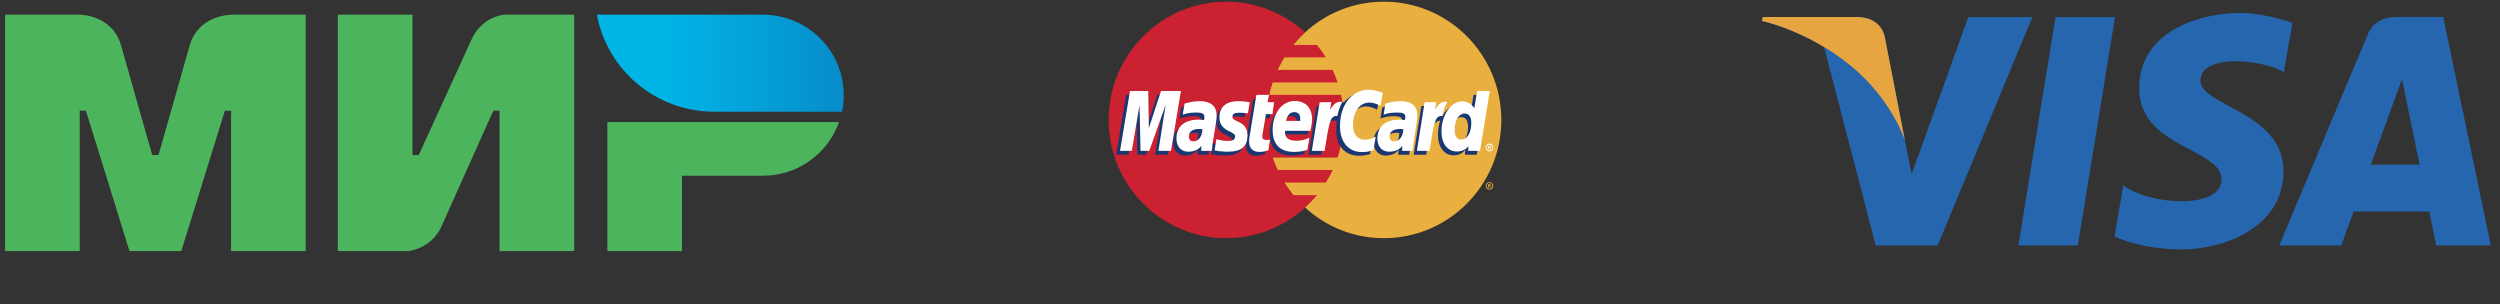
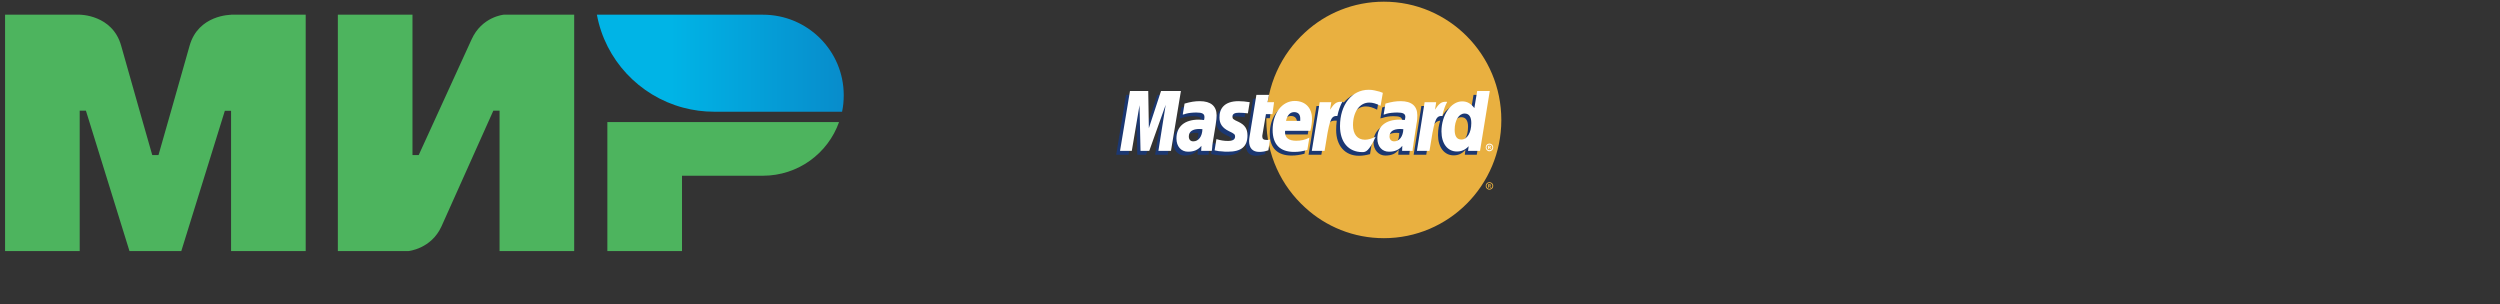
<svg xmlns="http://www.w3.org/2000/svg" width="222" height="27" viewBox="0 0 222 27" fill="none">
  <rect x="0" y="0" width="222" height="27" fill="#333333" stroke="none" />
-   <path d="M184.513 21.8H179.231L182.532 1.513H187.815L184.513 21.8ZM174.787 1.513L169.751 15.466L169.156 12.462L169.156 12.463L167.379 3.339C167.379 3.339 167.164 1.513 164.873 1.513H156.548L156.45 1.856C156.45 1.856 158.996 2.386 161.975 4.175L166.565 21.8H172.068L180.472 1.513H174.787ZM216.335 21.8H221.185L216.957 1.512H212.71C210.75 1.512 210.272 3.024 210.272 3.024L202.394 21.8H207.9L209.001 18.787H215.717L216.335 21.8ZM210.523 14.624L213.298 7.032L214.86 14.624H210.523ZM202.807 6.391L203.561 2.035C203.561 2.035 201.235 1.15 198.81 1.15C196.188 1.15 189.963 2.296 189.963 7.866C189.963 13.107 197.269 13.172 197.269 15.925C197.269 18.678 190.716 18.185 188.553 16.449L187.768 21.004C187.768 21.004 190.127 22.15 193.73 22.15C197.335 22.15 202.773 20.284 202.773 15.204C202.773 9.929 195.401 9.438 195.401 7.145C195.402 4.851 200.546 5.146 202.807 6.391Z" fill="#2566AF" />
-   <path d="M169.156 12.462L167.379 3.339C167.379 3.339 167.164 1.512 164.873 1.512H156.548L156.45 1.855C156.45 1.855 160.451 2.685 164.29 5.792C167.959 8.761 169.156 12.462 169.156 12.462Z" fill="#E6A540" />
  <g clip-path="url(#clip0_2268_3969)">
    <path d="M20.519 1.305V1.314C20.51 1.314 17.609 1.305 16.835 4.064C16.126 6.595 14.128 13.579 14.073 13.771H13.52C13.52 13.771 11.476 6.632 10.758 4.055C9.984 1.295 7.074 1.305 7.074 1.305H0.45V22.296H7.077V9.829H7.63L11.497 22.295H16.099L19.966 9.838H20.519V22.295H27.146V1.305H20.519ZM44.729 1.305C44.729 1.305 42.786 1.479 41.874 3.505L37.181 13.771H36.628V1.305H30.001V22.296H36.26C36.26 22.296 38.295 22.112 39.207 20.095L43.808 9.829H44.361V22.296H50.988V1.305H44.729ZM53.934 10.837V22.296H60.562V15.605H67.742C70.873 15.605 73.522 13.616 74.507 10.84H53.934V10.837Z" fill="#4DB45E" />
    <path d="M67.745 1.305H53.004C53.741 5.302 56.752 8.508 60.644 9.554C61.548 9.797 62.48 9.921 63.416 9.921H74.777C74.878 9.444 74.924 8.958 74.924 8.453C74.924 4.505 71.71 1.305 67.745 1.305Z" fill="url(#paint0_linear_2268_3969)" />
  </g>
  <path fill-rule="evenodd" clip-rule="evenodd" d="M115.893 18.428C117.731 20.122 120.2 21.15 122.885 21.15C128.651 21.15 133.318 16.445 133.318 10.659C133.318 4.855 128.651 0.15 122.885 0.15C120.2 0.15 117.731 1.177 115.893 2.872C113.785 4.801 112.451 7.577 112.451 10.659C112.451 13.741 113.785 16.517 115.893 18.428Z" fill="#E9B040" />
  <path fill-rule="evenodd" clip-rule="evenodd" d="M131.931 16.499C131.931 16.319 132.075 16.175 132.255 16.175C132.453 16.175 132.597 16.319 132.597 16.499C132.597 16.698 132.453 16.842 132.255 16.842C132.075 16.842 131.931 16.698 131.931 16.499ZM132.255 16.77C132.399 16.77 132.525 16.643 132.525 16.5C132.525 16.355 132.399 16.247 132.255 16.247C132.129 16.247 132.003 16.355 132.003 16.5C132.003 16.643 132.129 16.77 132.255 16.77ZM132.219 16.662H132.147V16.355H132.273C132.291 16.355 132.327 16.355 132.345 16.373C132.381 16.391 132.381 16.41 132.381 16.446C132.381 16.482 132.363 16.518 132.327 16.518L132.399 16.662H132.309L132.273 16.535H132.219V16.662V16.481H132.291C132.309 16.481 132.309 16.463 132.309 16.445C132.309 16.427 132.309 16.427 132.291 16.409H132.219V16.662Z" fill="#E9B040" />
-   <path fill-rule="evenodd" clip-rule="evenodd" d="M119.263 9.542C119.227 9.163 119.155 8.803 119.083 8.424H112.703C112.776 8.045 112.884 7.685 112.992 7.324H118.776C118.651 6.945 118.506 6.572 118.344 6.207H113.442C113.623 5.825 113.821 5.452 114.037 5.089H117.731C117.494 4.704 117.229 4.337 116.939 3.99H114.83C115.156 3.591 115.512 3.218 115.893 2.872C114.037 1.196 111.586 0.15 108.883 0.15C103.135 0.15 98.45 4.855 98.45 10.659C98.45 16.445 103.135 21.15 108.883 21.15C111.586 21.15 114.037 20.122 115.893 18.428C116.269 18.089 116.618 17.721 116.939 17.328H114.83C114.542 16.968 114.289 16.607 114.037 16.211H117.731C117.964 15.854 118.168 15.481 118.344 15.093H113.442C113.28 14.733 113.118 14.372 112.992 13.993H118.776C118.902 13.633 118.993 13.255 119.082 12.876C119.154 12.515 119.227 12.137 119.263 11.758C119.299 11.393 119.317 11.026 119.317 10.658C119.317 10.28 119.299 9.902 119.263 9.542Z" fill="#CC2131" />
  <path fill-rule="evenodd" clip-rule="evenodd" d="M131.931 13.092C131.931 12.894 132.075 12.75 132.255 12.75C132.453 12.75 132.597 12.895 132.597 13.092C132.597 13.273 132.453 13.435 132.255 13.435C132.075 13.435 131.931 13.273 131.931 13.092ZM132.255 13.345C132.399 13.345 132.525 13.237 132.525 13.092C132.525 12.948 132.399 12.84 132.255 12.84C132.129 12.84 132.003 12.948 132.003 13.092C132.003 13.237 132.129 13.345 132.255 13.345ZM132.219 13.237H132.147V12.948H132.345C132.381 12.966 132.381 13.003 132.381 13.039C132.381 13.056 132.363 13.092 132.327 13.111L132.399 13.237H132.309L132.273 13.129H132.219V13.237V13.075H132.255C132.273 13.075 132.291 13.075 132.291 13.056C132.309 13.056 132.309 13.038 132.309 13.02C132.309 13.02 132.309 13.002 132.291 13.002C132.291 12.984 132.273 13.002 132.255 13.002H132.219V13.237Z" fill="white" />
  <path fill-rule="evenodd" clip-rule="evenodd" d="M112.343 13.687C112.001 13.777 111.748 13.832 111.496 13.832C110.956 13.832 110.631 13.489 110.631 12.876C110.631 12.75 110.649 12.624 110.667 12.48L110.739 12.065L110.793 11.723L111.28 8.767H112.361L112.235 9.416H112.92L112.758 10.497H112.073L111.785 12.263C111.766 12.354 111.766 12.408 111.766 12.444C111.766 12.678 111.875 12.768 112.145 12.768C112.271 12.768 112.379 12.75 112.487 12.732L112.343 13.687ZM115.839 13.651C115.443 13.759 115.082 13.813 114.686 13.813C113.46 13.813 112.758 13.164 112.758 11.885C112.758 10.389 113.587 9.307 114.74 9.307C115.659 9.307 116.253 9.92 116.253 10.875C116.253 11.2 116.217 11.506 116.127 11.939H113.875C113.857 12.011 113.857 12.047 113.857 12.083C113.857 12.588 114.199 12.84 114.848 12.84C115.262 12.84 115.623 12.75 116.019 12.57L115.839 13.651ZM115.172 11.074V10.857C115.172 10.497 114.974 10.299 114.632 10.299C114.271 10.299 114.019 10.569 113.911 11.073L115.172 11.074ZM103.694 13.741H102.576L103.225 9.65L101.765 13.741H100.991L100.901 9.668L100.216 13.741H99.117L99.999 8.424H101.639L101.675 11.705L102.775 8.424H104.577L103.694 13.741ZM106.415 11.813C106.307 11.795 106.271 11.795 106.198 11.795C105.55 11.795 105.225 12.047 105.225 12.444C105.225 12.714 105.388 12.894 105.64 12.894C106.18 12.894 106.397 12.444 106.415 11.813ZM107.316 13.741H106.343L106.361 13.291C106.108 13.633 105.766 13.813 105.171 13.813C104.631 13.813 104.162 13.327 104.162 12.624C104.162 12.426 104.198 12.246 104.252 12.065C104.432 11.398 105.099 10.984 106.126 10.966C106.253 10.966 106.451 10.966 106.631 10.984C106.667 10.839 106.667 10.785 106.667 10.695C106.667 10.407 106.433 10.316 105.91 10.316C105.586 10.316 105.225 10.371 104.973 10.461L104.811 10.497L104.739 10.515L104.901 9.541C105.424 9.379 105.802 9.307 106.216 9.307C107.19 9.307 107.712 9.758 107.712 10.587C107.712 10.803 107.73 10.966 107.658 11.434L107.406 12.984L107.37 13.255L107.352 13.471L107.334 13.616L107.316 13.741ZM121.281 9.451C121.605 9.451 121.894 9.542 122.29 9.74L122.488 8.586C122.38 8.532 122.344 8.532 122.2 8.478L121.75 8.352C121.606 8.316 121.426 8.297 121.227 8.297C120.668 8.297 120.344 8.316 120.002 8.514C119.822 8.64 119.587 8.802 119.335 9.091L119.191 9.055L118.037 9.866L118.092 9.415H116.902L116.2 13.741H117.335L117.749 11.416C117.749 11.416 117.912 11.091 117.984 10.983C118.2 10.713 118.38 10.713 118.614 10.713H118.705C118.667 10.988 118.649 11.265 118.65 11.542C118.65 12.948 119.443 13.831 120.668 13.831C120.975 13.831 121.246 13.795 121.66 13.687L121.858 12.462C121.498 12.66 121.173 12.75 120.903 12.75C120.236 12.75 119.84 12.245 119.84 11.452C119.839 10.28 120.434 9.451 121.281 9.451ZM130.849 8.424L130.597 9.938C130.327 9.524 130.002 9.325 129.57 9.325C128.975 9.325 128.417 9.668 128.074 10.316V10.299L127.354 9.866L127.426 9.415H126.218L125.533 13.741H126.651L127.029 11.416C127.029 11.416 127.317 11.091 127.39 10.984C127.57 10.767 127.75 10.731 127.894 10.713C127.768 11.074 127.696 11.506 127.696 11.993C127.696 13.075 128.254 13.796 129.083 13.796C129.498 13.796 129.822 13.651 130.128 13.309L130.075 13.741H131.138L132.003 8.424H130.849ZM129.462 12.714C129.083 12.714 128.885 12.426 128.885 11.867C128.885 11.019 129.246 10.407 129.768 10.407C130.164 10.407 130.363 10.713 130.363 11.254C130.363 12.119 130.003 12.714 129.462 12.714ZM124.255 11.813C124.146 11.795 124.11 11.795 124.038 11.795C123.389 11.795 123.065 12.047 123.065 12.444C123.065 12.714 123.227 12.894 123.479 12.894C124.02 12.894 124.236 12.444 124.255 11.813ZM125.155 13.741H124.164L124.2 13.291C123.948 13.633 123.605 13.813 123.011 13.813C122.452 13.813 121.966 13.345 121.966 12.624C121.966 11.597 122.74 10.966 123.966 10.966C124.092 10.966 124.29 10.966 124.453 10.984C124.489 10.84 124.507 10.785 124.507 10.695C124.507 10.407 124.273 10.317 123.732 10.317C123.426 10.317 123.047 10.371 122.795 10.461L122.651 10.497L122.579 10.515L122.741 9.542C123.263 9.379 123.642 9.307 124.056 9.307C125.029 9.307 125.534 9.758 125.534 10.587C125.534 10.803 125.57 10.966 125.48 11.434L125.246 12.985L125.21 13.255L125.174 13.471L125.156 13.616V13.741H125.155ZM109.676 10.335C109.893 10.335 110.199 10.353 110.523 10.407L110.685 9.397C110.361 9.361 109.929 9.307 109.676 9.307C108.415 9.307 108.001 9.992 108.001 10.785C108.001 11.308 108.235 11.686 108.847 11.975C109.298 12.191 109.37 12.227 109.37 12.425C109.37 12.696 109.136 12.858 108.703 12.858C108.361 12.858 108.036 12.804 107.676 12.678L107.55 13.669L107.568 13.687L107.784 13.723C107.856 13.741 107.946 13.759 108.072 13.777C108.343 13.795 108.577 13.813 108.721 13.813C109.983 13.813 110.505 13.327 110.505 12.371C110.505 11.777 110.217 11.416 109.658 11.164C109.172 10.947 109.118 10.912 109.118 10.713C109.118 10.515 109.334 10.335 109.676 10.335Z" fill="#1B3771" />
-   <path fill-rule="evenodd" clip-rule="evenodd" d="M122.795 8.244L122.596 9.397C122.2 9.199 121.911 9.109 121.587 9.109C120.74 9.109 120.146 9.938 120.146 11.11C120.146 11.921 120.542 12.408 121.209 12.408C121.479 12.408 121.804 12.318 122.164 12.137L121.966 13.345C121.551 13.453 121.281 13.507 120.975 13.507C119.749 13.507 118.992 12.624 118.992 11.2C118.992 9.307 120.038 7.973 121.533 7.973C121.731 7.973 121.911 7.991 122.055 8.027L122.506 8.136C122.651 8.19 122.687 8.208 122.795 8.244ZM119.155 9.037H119.046C118.668 9.037 118.452 9.217 118.109 9.74L118.218 9.073H117.19L116.488 13.399H117.623C118.038 10.749 118.146 10.299 118.686 10.299H118.758C118.867 9.776 119.011 9.397 119.191 9.055L119.155 9.037ZM112.632 13.345C112.325 13.453 112.073 13.489 111.821 13.489C111.244 13.489 110.92 13.165 110.92 12.534C110.92 12.426 110.938 12.282 110.956 12.155L111.028 11.723L111.082 11.38L111.568 8.424H112.686L112.559 9.073H113.136L112.992 10.136H112.415L112.109 11.939C112.091 12.011 112.091 12.066 112.091 12.119C112.091 12.336 112.199 12.426 112.469 12.426C112.596 12.426 112.703 12.426 112.776 12.39L112.632 13.345ZM108.289 10.443C108.289 10.984 108.541 11.362 109.136 11.65C109.604 11.867 109.676 11.939 109.676 12.119C109.676 12.39 109.478 12.516 109.027 12.516C108.685 12.516 108.379 12.462 108.018 12.354L107.856 13.345L107.91 13.363L108.108 13.399C108.18 13.417 108.271 13.435 108.415 13.435C108.667 13.471 108.883 13.471 109.027 13.471C110.217 13.471 110.775 13.02 110.775 12.029C110.775 11.434 110.541 11.091 109.983 10.822C109.496 10.605 109.442 10.551 109.442 10.353C109.442 10.119 109.64 10.01 110.001 10.01C110.217 10.01 110.523 10.028 110.812 10.065L110.974 9.073C110.686 9.019 110.235 8.983 109.983 8.983C108.721 8.983 108.271 9.65 108.289 10.443ZM131.426 13.399H130.363L130.417 12.984C130.111 13.309 129.786 13.453 129.372 13.453C128.543 13.453 128.002 12.75 128.002 11.669C128.002 10.227 128.849 9.001 129.84 9.001C130.291 9.001 130.615 9.199 130.922 9.596L131.174 8.082H132.291L131.426 13.399ZM129.768 12.39C130.291 12.39 130.651 11.777 130.651 10.929C130.651 10.371 130.453 10.082 130.057 10.082C129.552 10.082 129.174 10.677 129.174 11.524C129.174 12.101 129.372 12.39 129.768 12.39ZM116.091 13.309C115.695 13.435 115.334 13.489 114.92 13.489C113.658 13.489 113.01 12.822 113.01 11.542C113.01 10.064 113.839 8.965 114.974 8.965C115.911 8.965 116.505 9.578 116.505 10.533C116.505 10.857 116.469 11.164 116.361 11.614H114.127C114.109 11.669 114.109 11.705 114.109 11.741C114.109 12.246 114.452 12.498 115.1 12.498C115.515 12.498 115.875 12.426 116.272 12.227L116.091 13.309ZM115.461 10.731V10.515C115.461 10.155 115.262 9.956 114.92 9.956C114.56 9.956 114.307 10.227 114.199 10.731H115.461ZM103.982 13.399H102.865L103.513 9.307L102.054 13.399H101.279L101.189 9.343L100.504 13.399H99.459L100.342 8.082H101.964L102.018 11.38L103.099 8.082H104.865L103.982 13.399ZM106.775 11.47C106.667 11.47 106.613 11.452 106.523 11.452C105.892 11.452 105.568 11.687 105.568 12.119C105.568 12.39 105.712 12.552 105.964 12.552C106.433 12.552 106.757 12.119 106.775 11.47ZM107.604 13.399H106.667L106.685 12.948C106.396 13.309 106.018 13.471 105.495 13.471C104.883 13.471 104.468 13.003 104.468 12.3C104.468 11.236 105.189 10.623 106.45 10.623C106.577 10.623 106.739 10.641 106.919 10.659C106.955 10.515 106.955 10.461 106.955 10.389C106.955 10.101 106.757 9.992 106.234 9.992C105.91 9.992 105.549 10.028 105.297 10.101L105.135 10.155L105.027 10.173L105.189 9.199C105.748 9.037 106.126 8.983 106.541 8.983C107.514 8.983 108.036 9.416 108.036 10.245C108.036 10.461 108.018 10.623 107.946 11.11L107.694 12.642L107.658 12.912L107.64 13.129L107.622 13.291L107.604 13.399ZM124.615 11.47C124.489 11.47 124.435 11.452 124.363 11.452C123.714 11.452 123.389 11.687 123.389 12.119C123.389 12.39 123.552 12.552 123.804 12.552C124.255 12.552 124.597 12.119 124.615 11.47ZM125.444 13.399H124.507L124.525 12.948C124.236 13.309 123.858 13.471 123.335 13.471C122.723 13.471 122.308 13.003 122.308 12.3C122.308 11.236 123.029 10.623 124.29 10.623C124.417 10.623 124.579 10.641 124.741 10.659C124.777 10.515 124.795 10.461 124.795 10.389C124.795 10.101 124.597 9.992 124.075 9.992C123.75 9.992 123.372 10.028 123.119 10.101L122.975 10.155L122.867 10.173L123.029 9.199C123.588 9.037 123.966 8.983 124.381 8.983C125.354 8.983 125.858 9.416 125.858 10.245C125.858 10.461 125.858 10.623 125.768 11.11L125.534 12.642L125.498 12.912L125.462 13.129L125.444 13.291L125.444 13.399ZM128.471 9.037H128.363C127.985 9.037 127.768 9.217 127.426 9.74L127.534 9.073H126.507L125.822 13.399H126.939C127.354 10.749 127.462 10.299 128.003 10.299H128.075C128.183 9.776 128.327 9.397 128.507 9.055L128.471 9.037Z" fill="white" />
+   <path fill-rule="evenodd" clip-rule="evenodd" d="M122.795 8.244L122.596 9.397C122.2 9.199 121.911 9.109 121.587 9.109C120.74 9.109 120.146 9.938 120.146 11.11C120.146 11.921 120.542 12.408 121.209 12.408C121.479 12.408 121.804 12.318 122.164 12.137C121.551 13.453 121.281 13.507 120.975 13.507C119.749 13.507 118.992 12.624 118.992 11.2C118.992 9.307 120.038 7.973 121.533 7.973C121.731 7.973 121.911 7.991 122.055 8.027L122.506 8.136C122.651 8.19 122.687 8.208 122.795 8.244ZM119.155 9.037H119.046C118.668 9.037 118.452 9.217 118.109 9.74L118.218 9.073H117.19L116.488 13.399H117.623C118.038 10.749 118.146 10.299 118.686 10.299H118.758C118.867 9.776 119.011 9.397 119.191 9.055L119.155 9.037ZM112.632 13.345C112.325 13.453 112.073 13.489 111.821 13.489C111.244 13.489 110.92 13.165 110.92 12.534C110.92 12.426 110.938 12.282 110.956 12.155L111.028 11.723L111.082 11.38L111.568 8.424H112.686L112.559 9.073H113.136L112.992 10.136H112.415L112.109 11.939C112.091 12.011 112.091 12.066 112.091 12.119C112.091 12.336 112.199 12.426 112.469 12.426C112.596 12.426 112.703 12.426 112.776 12.39L112.632 13.345ZM108.289 10.443C108.289 10.984 108.541 11.362 109.136 11.65C109.604 11.867 109.676 11.939 109.676 12.119C109.676 12.39 109.478 12.516 109.027 12.516C108.685 12.516 108.379 12.462 108.018 12.354L107.856 13.345L107.91 13.363L108.108 13.399C108.18 13.417 108.271 13.435 108.415 13.435C108.667 13.471 108.883 13.471 109.027 13.471C110.217 13.471 110.775 13.02 110.775 12.029C110.775 11.434 110.541 11.091 109.983 10.822C109.496 10.605 109.442 10.551 109.442 10.353C109.442 10.119 109.64 10.01 110.001 10.01C110.217 10.01 110.523 10.028 110.812 10.065L110.974 9.073C110.686 9.019 110.235 8.983 109.983 8.983C108.721 8.983 108.271 9.65 108.289 10.443ZM131.426 13.399H130.363L130.417 12.984C130.111 13.309 129.786 13.453 129.372 13.453C128.543 13.453 128.002 12.75 128.002 11.669C128.002 10.227 128.849 9.001 129.84 9.001C130.291 9.001 130.615 9.199 130.922 9.596L131.174 8.082H132.291L131.426 13.399ZM129.768 12.39C130.291 12.39 130.651 11.777 130.651 10.929C130.651 10.371 130.453 10.082 130.057 10.082C129.552 10.082 129.174 10.677 129.174 11.524C129.174 12.101 129.372 12.39 129.768 12.39ZM116.091 13.309C115.695 13.435 115.334 13.489 114.92 13.489C113.658 13.489 113.01 12.822 113.01 11.542C113.01 10.064 113.839 8.965 114.974 8.965C115.911 8.965 116.505 9.578 116.505 10.533C116.505 10.857 116.469 11.164 116.361 11.614H114.127C114.109 11.669 114.109 11.705 114.109 11.741C114.109 12.246 114.452 12.498 115.1 12.498C115.515 12.498 115.875 12.426 116.272 12.227L116.091 13.309ZM115.461 10.731V10.515C115.461 10.155 115.262 9.956 114.92 9.956C114.56 9.956 114.307 10.227 114.199 10.731H115.461ZM103.982 13.399H102.865L103.513 9.307L102.054 13.399H101.279L101.189 9.343L100.504 13.399H99.459L100.342 8.082H101.964L102.018 11.38L103.099 8.082H104.865L103.982 13.399ZM106.775 11.47C106.667 11.47 106.613 11.452 106.523 11.452C105.892 11.452 105.568 11.687 105.568 12.119C105.568 12.39 105.712 12.552 105.964 12.552C106.433 12.552 106.757 12.119 106.775 11.47ZM107.604 13.399H106.667L106.685 12.948C106.396 13.309 106.018 13.471 105.495 13.471C104.883 13.471 104.468 13.003 104.468 12.3C104.468 11.236 105.189 10.623 106.45 10.623C106.577 10.623 106.739 10.641 106.919 10.659C106.955 10.515 106.955 10.461 106.955 10.389C106.955 10.101 106.757 9.992 106.234 9.992C105.91 9.992 105.549 10.028 105.297 10.101L105.135 10.155L105.027 10.173L105.189 9.199C105.748 9.037 106.126 8.983 106.541 8.983C107.514 8.983 108.036 9.416 108.036 10.245C108.036 10.461 108.018 10.623 107.946 11.11L107.694 12.642L107.658 12.912L107.64 13.129L107.622 13.291L107.604 13.399ZM124.615 11.47C124.489 11.47 124.435 11.452 124.363 11.452C123.714 11.452 123.389 11.687 123.389 12.119C123.389 12.39 123.552 12.552 123.804 12.552C124.255 12.552 124.597 12.119 124.615 11.47ZM125.444 13.399H124.507L124.525 12.948C124.236 13.309 123.858 13.471 123.335 13.471C122.723 13.471 122.308 13.003 122.308 12.3C122.308 11.236 123.029 10.623 124.29 10.623C124.417 10.623 124.579 10.641 124.741 10.659C124.777 10.515 124.795 10.461 124.795 10.389C124.795 10.101 124.597 9.992 124.075 9.992C123.75 9.992 123.372 10.028 123.119 10.101L122.975 10.155L122.867 10.173L123.029 9.199C123.588 9.037 123.966 8.983 124.381 8.983C125.354 8.983 125.858 9.416 125.858 10.245C125.858 10.461 125.858 10.623 125.768 11.11L125.534 12.642L125.498 12.912L125.462 13.129L125.444 13.291L125.444 13.399ZM128.471 9.037H128.363C127.985 9.037 127.768 9.217 127.426 9.74L127.534 9.073H126.507L125.822 13.399H126.939C127.354 10.749 127.462 10.299 128.003 10.299H128.075C128.183 9.776 128.327 9.397 128.507 9.055L128.471 9.037Z" fill="white" />
  <defs>
    <linearGradient id="paint0_linear_2268_3969" x1="53.004" y1="5.613" x2="74.924" y2="5.613" gradientUnits="userSpaceOnUse">
      <stop offset="0.3" stop-color="#00B4E6" />
      <stop offset="1" stop-color="#088CCB" />
    </linearGradient>
    <clipPath id="clip0_2268_3969">
      <rect width="74.474" height="21" fill="white" transform="translate(0.45 1.3)" />
    </clipPath>
  </defs>
</svg>